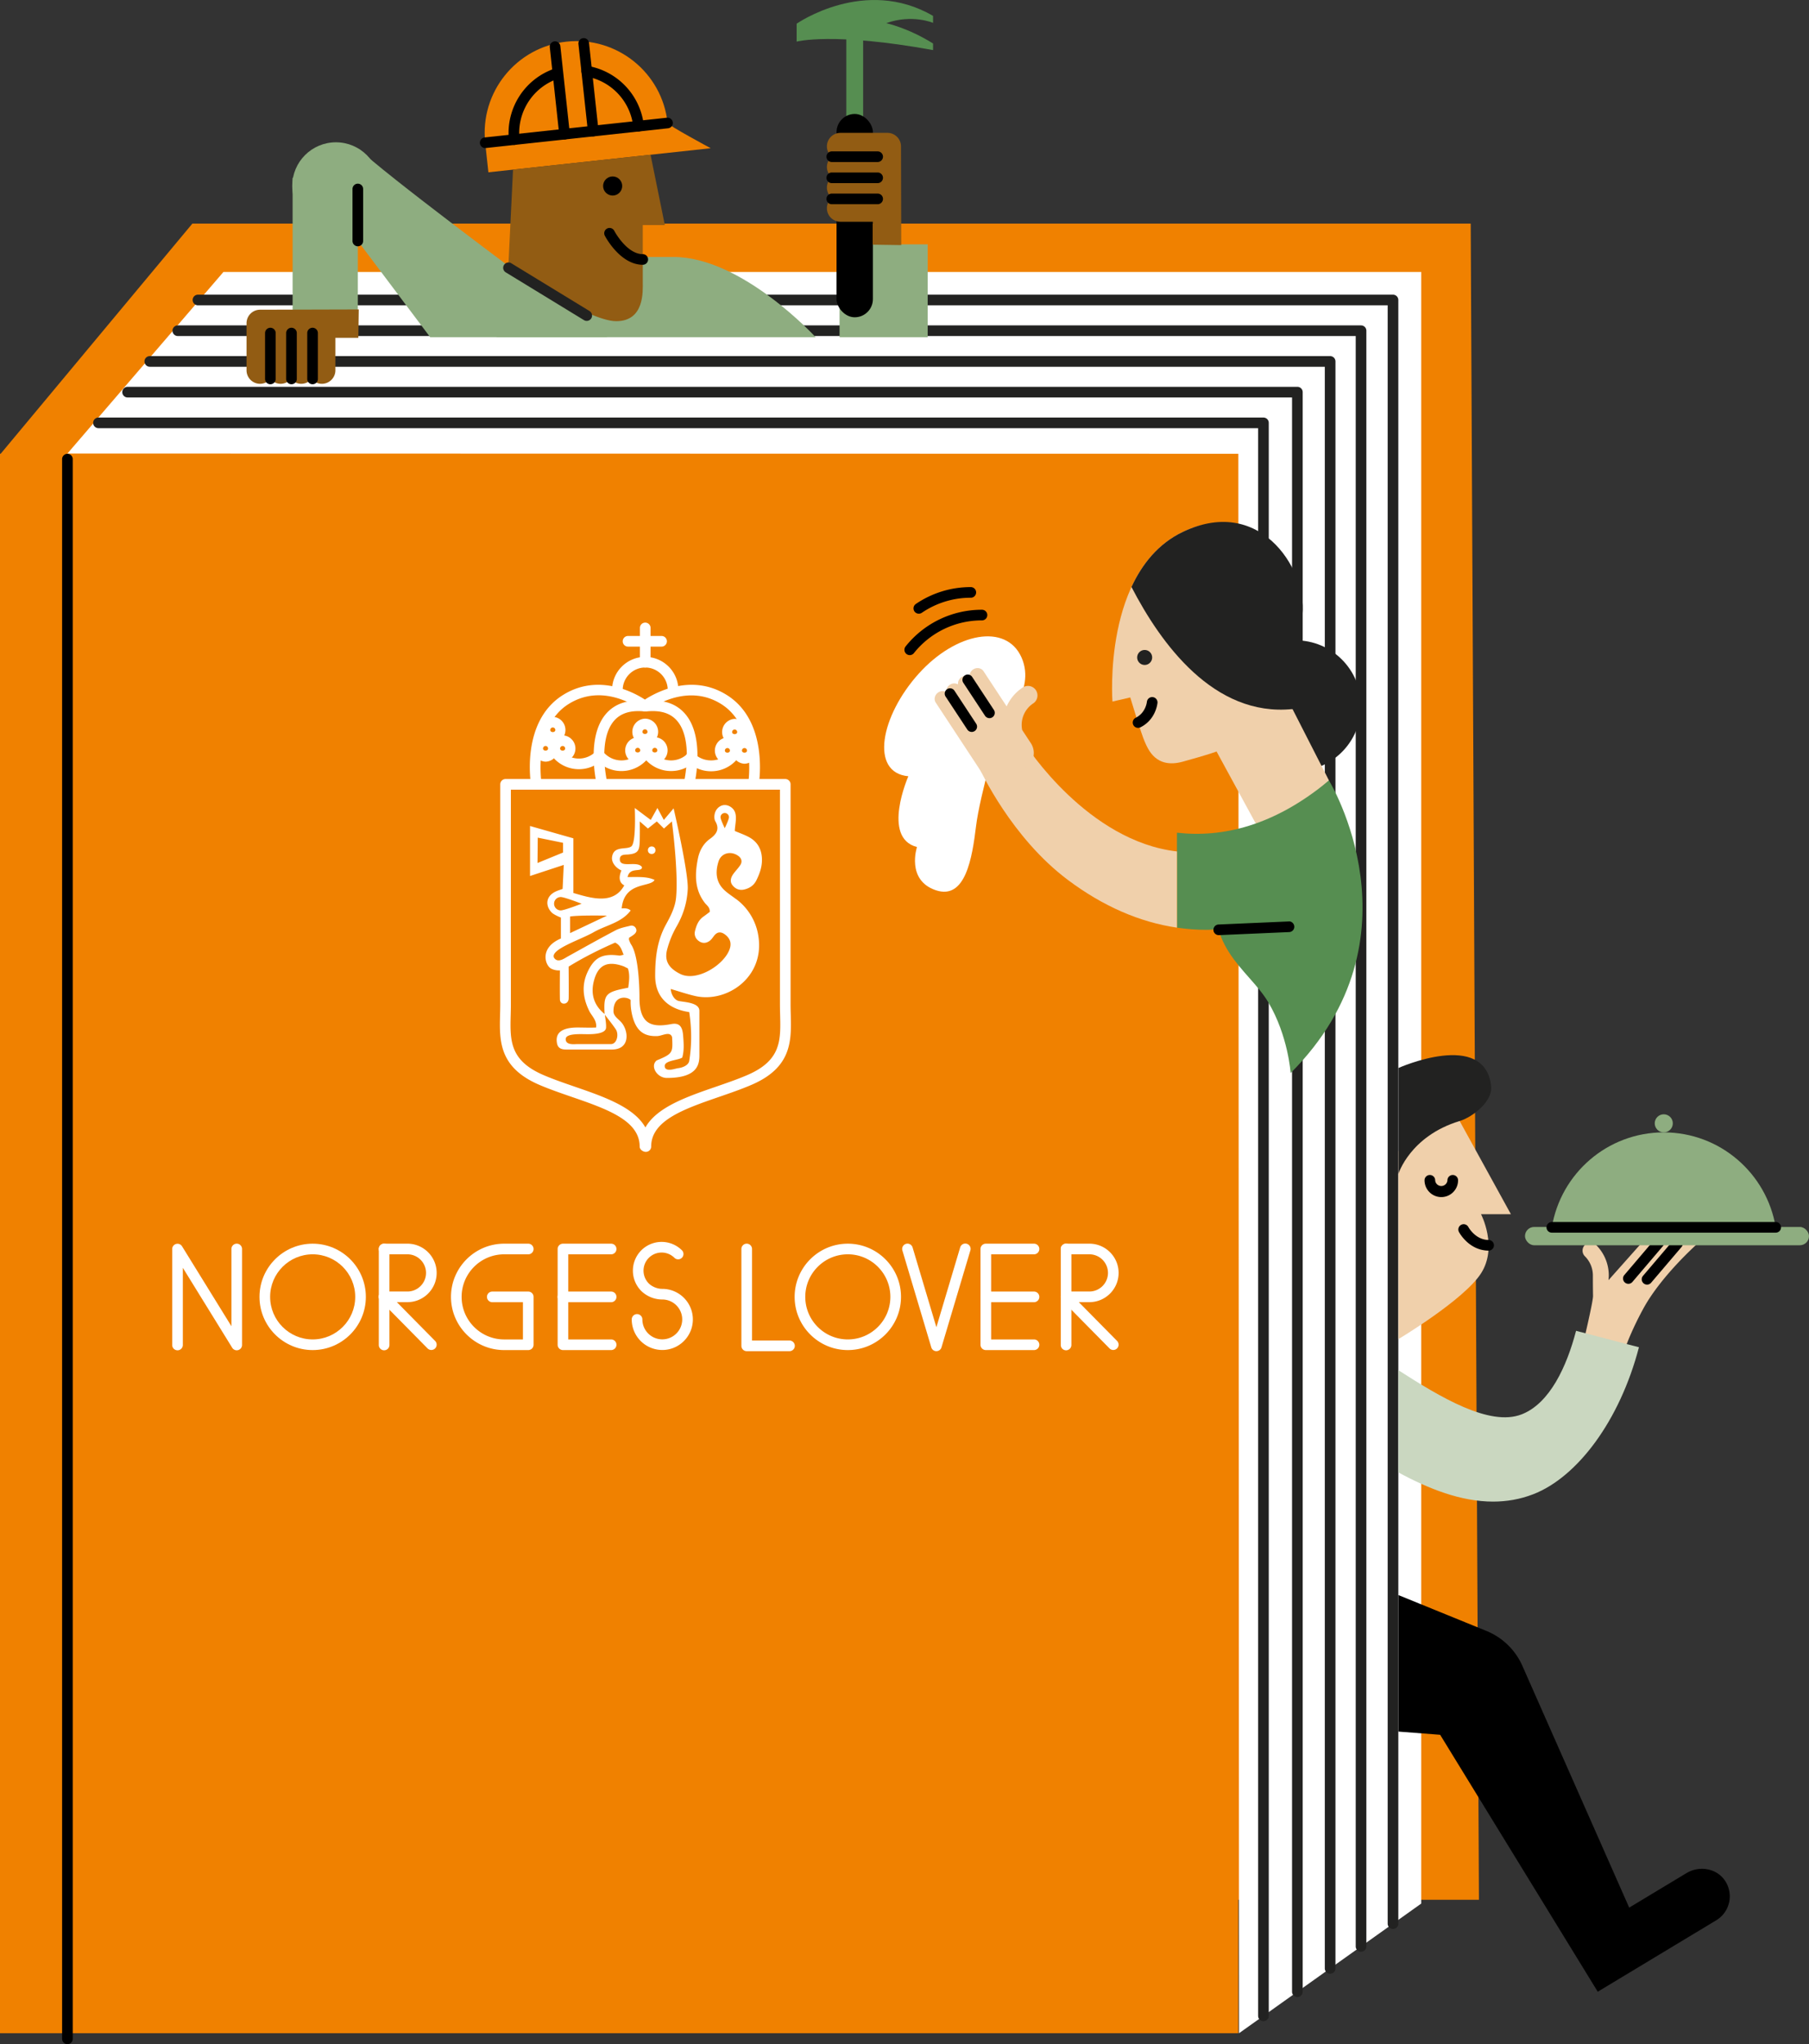
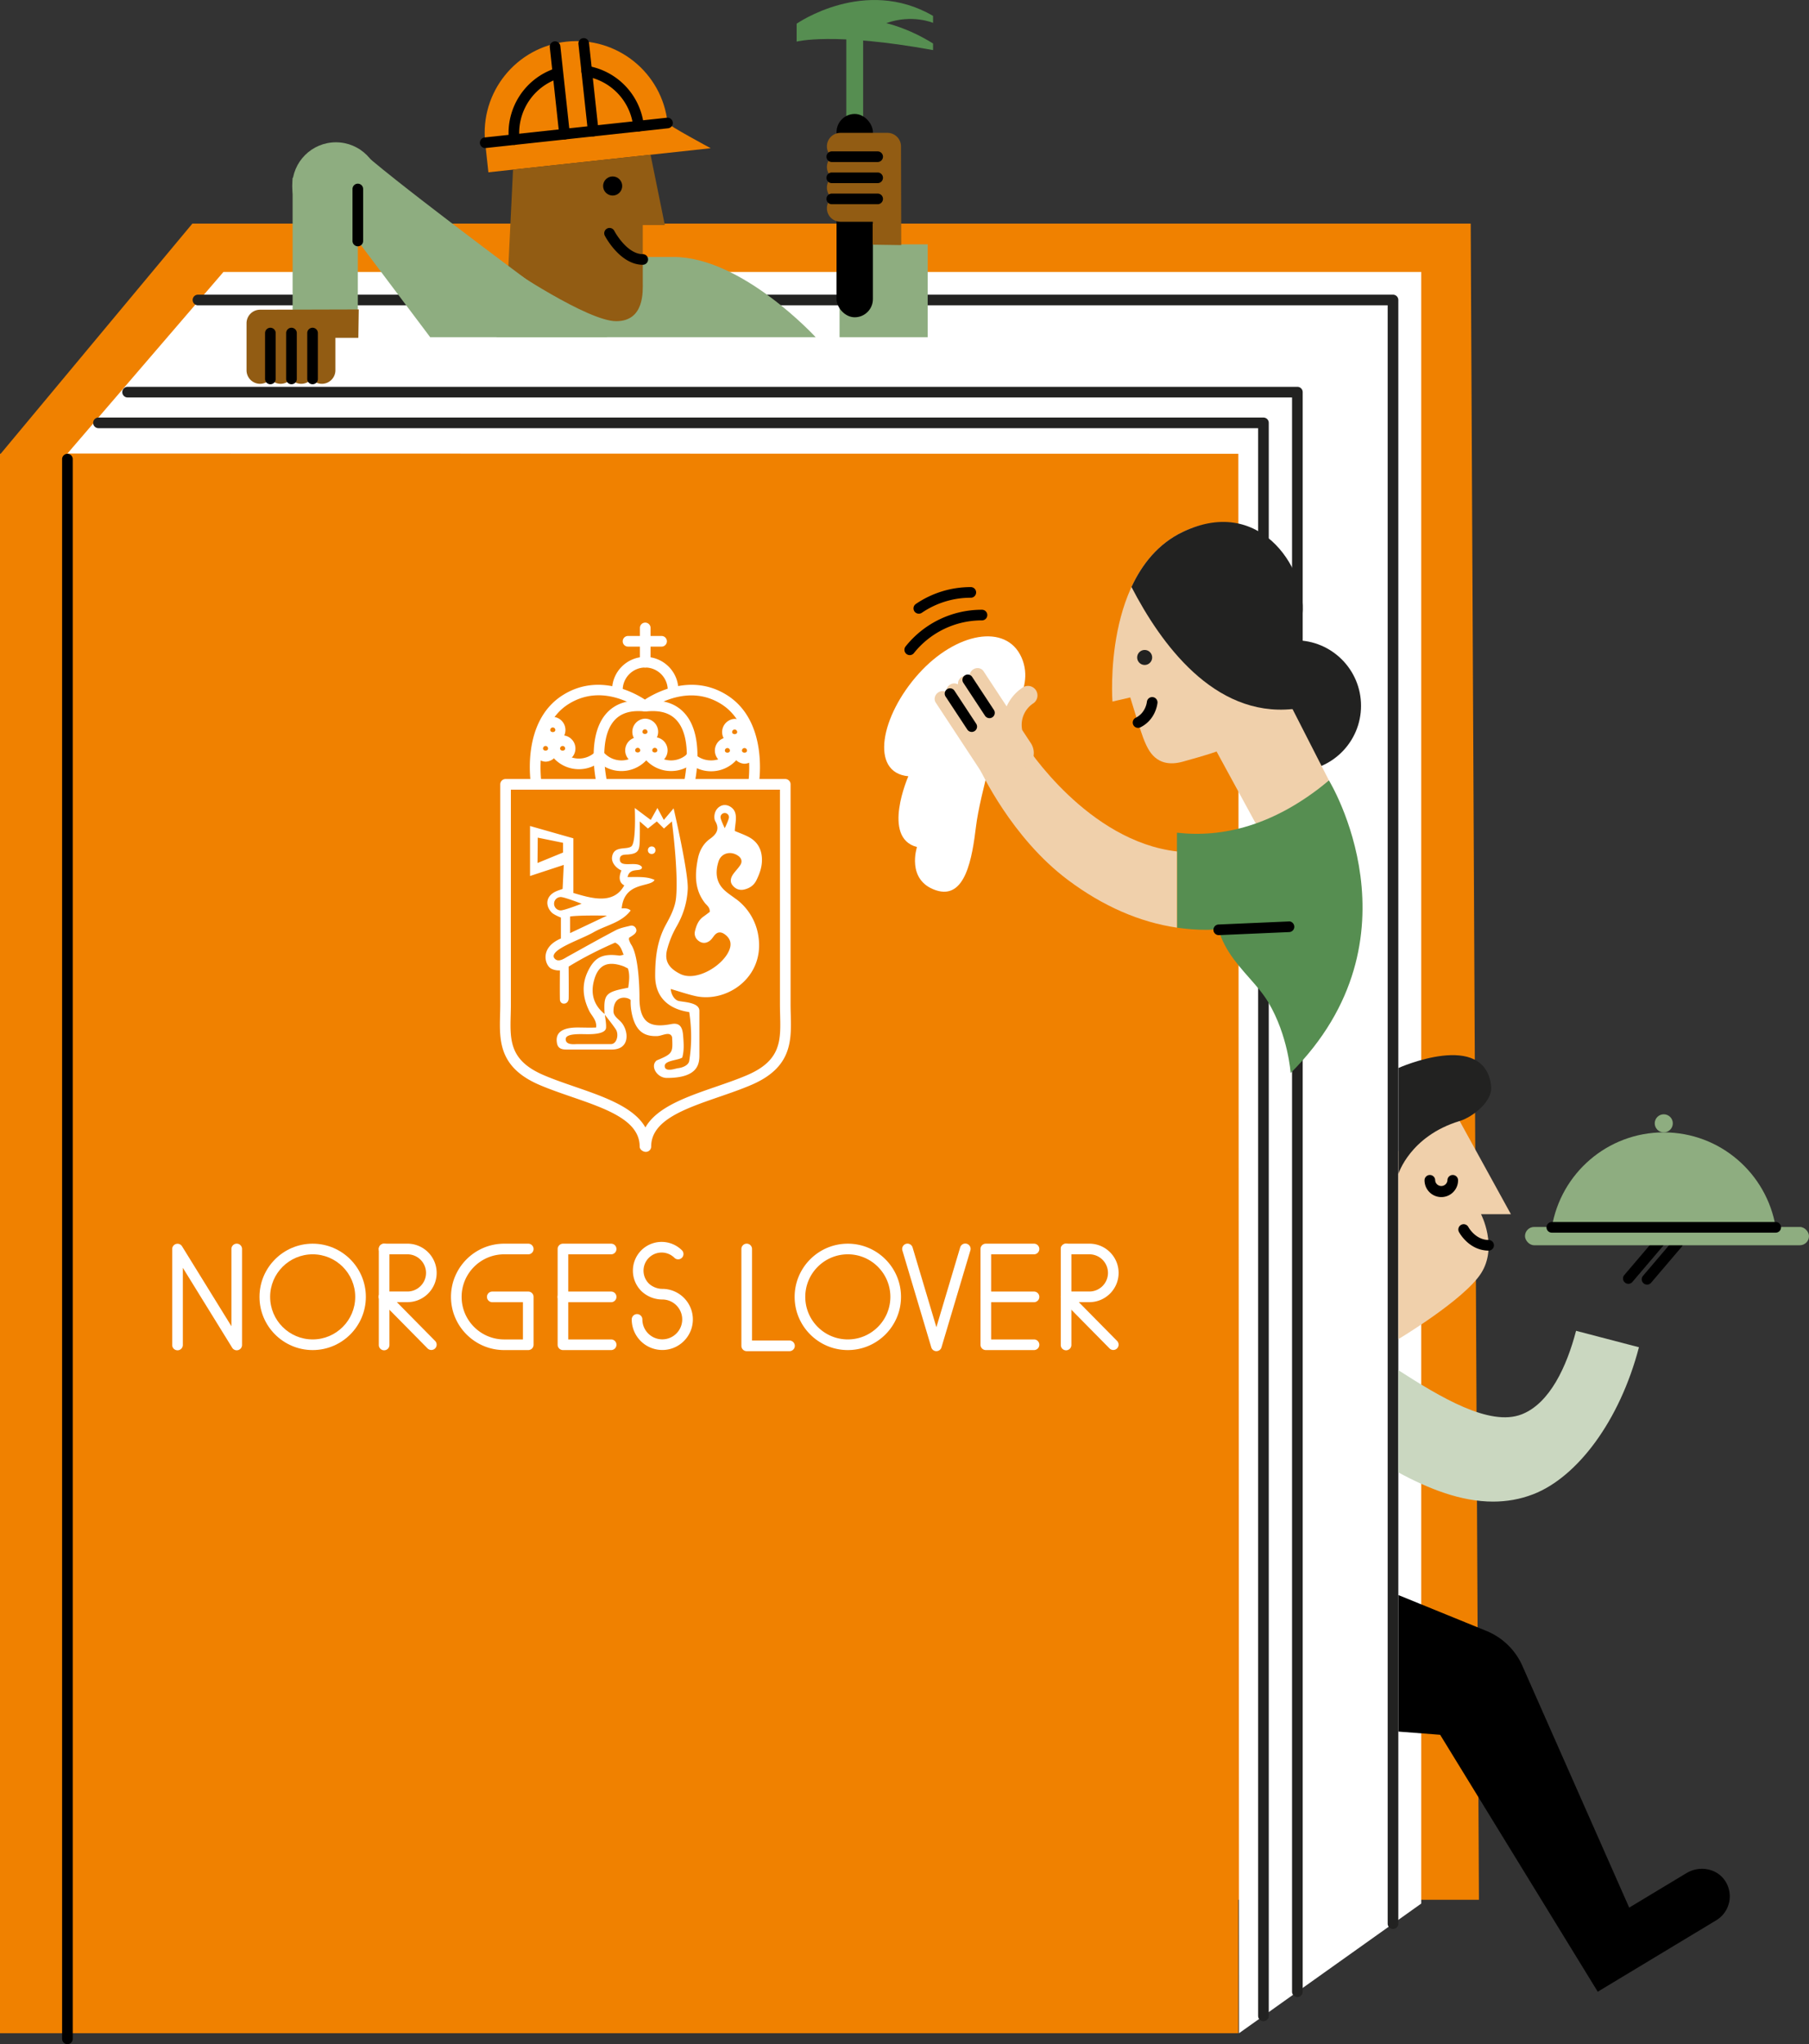
<svg xmlns="http://www.w3.org/2000/svg" id="Layer_1" viewBox="0 0 170.08 192.139">
  <rect x="0" y="0" width="170.08" height="192.139" fill="#333333" stroke="none" />
  <defs>
    <style>.cls-1,.cls-10,.cls-2,.cls-3,.cls-6,.cls-7,.cls-8,.cls-9{stroke-width:0}.cls-2{fill:#568e51}.cls-3{fill:#222221}.cls-6{fill:#8ead80}.cls-7{fill:#925c13}.cls-8{fill:#f08100}.cls-9{fill:#fff}.cls-10{fill:#f0d0ab}</style>
  </defs>
  <path d="M0 42.651h116.428v148.46H0z" class="cls-8" />
  <path d="M29.329 21.016H18.087L0 42.727l24.269-.02.774 135.858h114.004l-.773-157.549H29.329z" class="cls-8" />
  <path d="m6.339 42.629 14.667-17.065h112.618v153.358l-17.132 12.189-.064-148.46-110.089-.023ZM29.397 126.898c-2.757 0-5-2.243-5-5s2.243-5 5-5 5 2.243 5 5-2.243 5-5 5Zm0-9.001c-2.206 0-4 1.794-4 4s1.794 4 4 4 4-1.794 4-4-1.794-4-4-4Z" class="cls-9" />
  <path d="M79.711 126.898c-2.757 0-5-2.243-5-5s2.243-5 5-5 5 2.243 5 5-2.243 5-5 5Zm0-9.001c-2.206 0-4 1.794-4 4s1.794 4 4 4 4-1.794 4-4-1.794-4-4-4ZM49.666 126.898h-2.265c-2.757 0-5-2.243-5-5s2.243-5 5-5h2.265a.5.5 0 0 1 0 1h-2.265c-2.206 0-4 1.794-4 4s1.794 4 4 4h1.765v-3.5h-2.882a.5.5 0 0 1 0-1h3.382a.5.5 0 0 1 .5.5v4.5a.5.5 0 0 1-.5.5ZM57.458 126.898h-4.53a.5.5 0 0 1-.5-.5v-9a.5.5 0 0 1 .5-.5h4.53a.5.5 0 0 1 0 1h-4.03v8h4.03a.5.5 0 0 1 0 1Z" class="cls-9" />
  <path d="M57.458 122.398h-4.53a.5.5 0 0 1 0-1h4.53a.5.5 0 0 1 0 1ZM97.216 126.898h-4.531a.5.5 0 0 1-.5-.5v-9a.5.5 0 0 1 .5-.5h4.531a.5.5 0 0 1 0 1h-4.031v8h4.031a.5.5 0 0 1 0 1Z" class="cls-9" />
  <path d="M97.216 122.398h-4.531a.5.5 0 0 1 0-1h4.531a.5.5 0 0 1 0 1ZM62.268 126.89a2.876 2.876 0 0 1-2.873-2.873.5.5 0 0 1 1 0c0 1.033.84 1.873 1.873 1.873s1.873-.84 1.873-1.873-.84-1.873-1.873-1.873a2.848 2.848 0 0 1-1.974-.798 2.708 2.708 0 0 1 0-3.824 2.706 2.706 0 0 1 3.824 0 .5.5 0 0 1-.707.707 1.707 1.707 0 0 0-2.41 0 1.707 1.707 0 0 0 0 2.41c.234.233.706.506 1.268.506 1.584 0 2.873 1.289 2.873 2.873s-1.289 2.873-2.873 2.873ZM38.306 122.393h-2.192a.5.5 0 0 1 0-1h2.192c.963 0 1.748-.784 1.748-1.748s-.784-1.748-1.748-1.748h-2.192a.5.5 0 0 1 0-1h2.192c1.515 0 2.748 1.232 2.748 2.748s-1.232 2.748-2.748 2.748Z" class="cls-9" />
  <path d="M36.114 126.919a.5.5 0 0 1-.5-.5v-9.021a.5.5 0 0 1 1 0v9.021a.5.5 0 0 1-.5.5Z" class="cls-9" />
  <path d="M40.554 126.89a.5.5 0 0 1-.356-.149l-4.44-4.498a.5.5 0 1 1 .712-.702l4.44 4.498a.5.5 0 0 1-.356.851ZM102.423 122.393h-2.192a.5.5 0 0 1 0-1h2.192c.963 0 1.747-.784 1.747-1.748s-.784-1.748-1.747-1.748h-2.192a.5.5 0 0 1 0-1h2.192c1.515 0 2.747 1.232 2.747 2.748s-1.232 2.748-2.747 2.748Z" class="cls-9" />
  <path d="M100.231 126.919a.5.5 0 0 1-.5-.5v-9.021a.5.5 0 0 1 1 0v9.021a.5.5 0 0 1-.5.5Z" class="cls-9" />
  <path d="M104.67 126.89a.496.496 0 0 1-.355-.149l-4.439-4.498a.5.5 0 0 1 .711-.702l4.439 4.498a.5.5 0 0 1-.356.851ZM22.258 126.919a.499.499 0 0 1-.425-.237l-4.643-7.516v7.253a.5.5 0 0 1-1 0v-9.014a.5.5 0 0 1 .925-.263l4.643 7.516v-7.261a.5.5 0 0 1 1 0v9.021a.5.5 0 0 1-.5.5ZM74.226 127.001h-4.021a.5.5 0 0 1-.5-.5v-9.104a.5.5 0 0 1 1 0v8.604h3.521a.5.5 0 0 1 0 1ZM88.038 127.001a.5.5 0 0 1-.479-.357l-2.714-9.097a.5.5 0 1 1 .958-.286l2.235 7.49 2.235-7.498a.5.5 0 1 1 .958.286l-2.714 9.104a.5.5 0 0 1-.479.357ZM62.201 60.778h-3.154a.5.5 0 0 1 0-1h3.154a.5.5 0 0 1 0 1ZM60.721 108.267c-.276 0-.581-.224-.581-.5 0-2.465-3.123-3.542-6.43-4.682-1.022-.353-2.08-.718-3.026-1.126-3.796-1.642-3.731-4.159-3.668-6.594.008-.32.017-.645.017-.972V73.722a.5.5 0 0 1 .5-.5h26.296a.5.5 0 0 1 .5.5v20.671c0 .327.008.651.017.972.062 2.435.127 4.953-3.669 6.594-.945.409-2.003.773-3.025 1.126-3.306 1.14-6.429 2.218-6.429 4.682a.5.5 0 0 1-.5.5ZM48.032 74.222v20.171c0 .336-.008.669-.017.998-.062 2.389-.11 4.276 3.066 5.65.911.394 1.95.752 2.955 1.099 2.745.947 5.563 1.919 6.644 3.834 1.081-1.916 3.899-2.888 6.644-3.834 1.005-.347 2.044-.705 2.955-1.099 3.177-1.374 3.128-3.261 3.067-5.65a36.423 36.423 0 0 1-.017-.998V74.222H48.033Z" class="cls-9" />
  <path d="M50.426 74.222a.501.501 0 0 1-.493-.417c-.041-.244-.961-5.987 2.984-8.47 3.318-2.088 6.688-.249 7.715.421 1.027-.669 4.396-2.509 7.714-.421 3.945 2.483 3.025 8.226 2.984 8.47a.499.499 0 1 1-.986-.167c.009-.053.847-5.331-2.53-7.457-3.104-1.953-6.294.159-6.809.528a.528.528 0 0 1-.715.023c-.415-.31-3.638-2.567-6.841-.551-3.377 2.125-2.539 7.404-2.53 7.457a.501.501 0 0 1-.493.583Z" class="cls-9" />
  <path d="M56.614 74.222a.5.5 0 0 1-.485-.382c-.045-.184-1.074-4.532.853-6.751.84-.966 2.086-1.371 3.693-1.217a.5.5 0 1 1-.097.995c-1.289-.124-2.217.161-2.84.877-1.591 1.833-.646 5.819-.636 5.859a.5.5 0 0 1-.487.618Z" class="cls-9" />
  <path d="M64.775 74.222a.5.5 0 0 1-.486-.618c.01-.04.952-4.033-.637-5.861-.622-.715-1.548-1-2.839-.876a.497.497 0 0 1-.546-.449.499.499 0 0 1 .449-.546c1.619-.158 2.855.251 3.692 1.217 1.927 2.218.898 6.567.853 6.751a.5.5 0 0 1-.485.382ZM63.28 65.36a.5.5 0 0 1-.5-.5c0-1.167-.95-2.117-2.117-2.117s-2.117.95-2.117 2.117a.5.5 0 0 1-1 0c0-1.719 1.398-3.117 3.117-3.117s3.117 1.398 3.117 3.117a.5.5 0 0 1-.5.5Z" class="cls-9" />
  <path d="M60.664 62.743a.5.5 0 0 1-.5-.5v-3.222a.5.5 0 0 1 1 0v3.222a.5.5 0 0 1-.5.5ZM58.426 72.474a3.2 3.2 0 0 1-2.27-.939.5.5 0 0 1 .707-.707 2.212 2.212 0 0 0 3.125 0 .5.5 0 0 1 .707.707 3.2 3.2 0 0 1-2.27.939Z" class="cls-9" />
  <path d="M59.958 71.767a1.239 1.239 0 0 1 0-2.475 1.238 1.238 0 0 1 0 2.475Zm0-1.476a.238.238 0 0 0-.238.238c0 .262.476.263.475 0a.238.238 0 0 0-.237-.238Z" class="cls-9" />
  <path d="M63.095 72.473a3.2 3.2 0 0 1-2.27-.938.5.5 0 0 1 .707-.707 2.213 2.213 0 0 0 3.125 0 .5.5 0 0 1 .707.707 3.202 3.202 0 0 1-2.27.938Z" class="cls-9" />
  <path d="M61.564 71.767a1.239 1.239 0 0 1 0-2.475 1.238 1.238 0 0 1 0 2.475Zm0-1.476a.238.238 0 0 0-.238.238c0 .262.476.262.476 0a.238.238 0 0 0-.238-.238Z" class="cls-9" />
  <path d="M60.64 70.026a1.239 1.239 0 0 1 0-2.476 1.238 1.238 0 0 1 0 2.476Zm0-1.475a.238.238 0 0 0-.238.238c0 .263.476.264.475 0a.238.238 0 0 0-.237-.238ZM66.858 72.495a3.19 3.19 0 0 1-2.27-.941.5.5 0 0 1 .707-.707c.836.836 2.29.835 3.125 0a.5.5 0 0 1 .707.707 3.187 3.187 0 0 1-2.27.941Z" class="cls-9" />
  <path d="M68.39 71.786a1.239 1.239 0 0 1 0-2.475 1.238 1.238 0 0 1 0 2.475Zm0-1.475a.237.237 0 0 0-.237.238c0 .263.476.262.475 0a.238.238 0 0 0-.238-.238Z" class="cls-9" />
  <path d="M69.996 71.786a1.239 1.239 0 0 1 0-2.475 1.238 1.238 0 0 1 0 2.475Zm0-1.475a.238.238 0 0 0-.238.238c0 .262.476.263.475 0a.238.238 0 0 0-.237-.238Z" class="cls-9" />
  <path d="M69.072 70.045a1.239 1.239 0 0 1 0-2.475 1.238 1.238 0 0 1 0 2.475Zm0-1.475a.238.238 0 0 0-.238.238c0 .262.476.263.475 0a.238.238 0 0 0-.237-.238ZM51.292 71.593a1.239 1.239 0 0 1 0-2.475 1.238 1.238 0 0 1 0 2.475Zm0-1.475a.237.237 0 0 0-.237.238c0 .263.476.262.475 0a.238.238 0 0 0-.238-.238Z" class="cls-9" />
  <path d="M54.429 72.3a3.2 3.2 0 0 1-2.27-.939.5.5 0 0 1 .707-.707 2.212 2.212 0 0 0 3.125 0 .5.5 0 0 1 .707.707 3.2 3.2 0 0 1-2.27.939Z" class="cls-9" />
  <path d="M52.898 71.593a1.239 1.239 0 0 1 0-2.475 1.238 1.238 0 0 1 0 2.475Zm0-1.475a.238.238 0 0 0-.238.238c0 .262.476.263.475 0a.238.238 0 0 0-.237-.238Z" class="cls-9" />
  <path d="M51.973 69.853a1.239 1.239 0 0 1 0-2.476 1.239 1.239 0 0 1 0 2.476Zm0-1.476a.237.237 0 0 0-.237.238c0 .263.476.262.475 0a.238.238 0 0 0-.238-.238Z" class="cls-9" />
  <circle cx="61.271" cy="79.915" r=".355" class="cls-9" />
  <path d="M69.217 84.519c-.382-.291-.796-.548-1.14-.879-.79-.759-.826-1.718-.517-2.679.253-.786 1.147-1.009 1.843-.52.294.207.412.518.216.838-.194.316-.471.58-.686.886-.229.326-.331.705-.066 1.042.278.355.664.512 1.136.394.498-.124.886-.401 1.109-.853.309-.625.544-1.276.526-1.994-.023-.937-.424-1.651-1.256-2.088-.416-.218-.864-.375-1.296-.559.013-.678.324-1.585-.205-2.112-.267-.266-.712-.449-1.137-.229-.405.209-.622.658-.575 1.154.01.103.047.212.099.302.414.729.071 1.207-.513 1.622-.647.46-.999 1.141-1.144 1.879-.284 1.443-.324 2.874.653 4.14.18.234.49.412.466.849-.176.131-.382.293-.597.444-.472.332-.664.834-.792 1.356-.097.397.068.752.405.971.351.227.725.167 1.038-.1.159-.136.266-.332.407-.491.313-.354.653-.3.99-.042.422.324.601.743.447 1.27-.439 1.512-3.094 3.211-4.67 2.426-1.007-.502-1.522-1.167-1.243-2.266a8.869 8.869 0 0 1 .909-2.218c.613-1.075.977-2.228 1.037-3.497.074-1.558-1.328-7.585-1.328-7.585l-.921 1.089-.603-1.123-.628 1.123-1.5-1.123s.15 3.238-.323 3.61c-.452.355-1.659-.108-1.813.996-.072.513.343 1.02.883 1.271 0 0-.515.993.265 1.396-1.023 1.859-3.115 1.205-4.787.714v-5.136l-4.074-1.159v4.7l3.171-1.042-.108 2.258c-.23.082-.375.128-.516.184-1.134.453-1.114 1.428-.502 2.038.224.224.858.47.858.47v1.966c-2.063.874-1.474 2.551-.913 2.834.423.214.82.163.82.163s-.019 1.994 0 2.732c.006.229.16.41.406.393.233-.016.385-.197.413-.421.026-.206 0-3.056 0-3.056 1.412-.873 2.899-1.612 4.374-2.258.531.263.614.71.799 1.141-.21.042-.315.09-.411.077-1.573-.209-2.322.153-2.965 1.508-.594 1.251-.46 2.482.145 3.704.228.46.734.886.641 1.55-.59.029-1.169 0-1.749 0-2.05 0-2.009.979-1.933 1.456.077.476.4.613.861.613h4.303c1.63 0 1.615-1.546.99-2.432-.274-.389-.838-.656-.838-1.159 0-1.607 1.356-1.364 1.616-1.057-.032.654.097 1.473.36 2.097.422 1 1.135 1.326 2.142 1.287.464-.018 1.2-.497 1.392.097.086 1.499.046 1.56-1.447 2.192-.641.509.003 1.646.962 1.646 2.902 0 3.053-1.299 3.053-2.137v-4.167c0-.82-1.508-.816-1.973-.939-.361-.095-.688-.587-.719-1.118.797.231 1.534.484 2.29.658 2.895.669 6.451-1.655 5.972-5.448a5.321 5.321 0 0 0-2.111-3.657Zm-1.077-8.102c.219 0 .396.177.396.396s-.396 1.03-.396 1.03-.396-.812-.396-1.03.177-.396.396-.396Zm-15.202 3.714-2.402.985.023-2.383 2.38.485v.912Zm4.129 5.934-3.471 1.641v-1.561c.943-.14 3.471-.08 3.471-.08Zm-4.973-1.122c0-.347.281-.628.628-.628s1.96.628 1.96.628-1.613.628-1.96.628-.628-.281-.628-.628Zm5.8 11.805c.32.478.104 1.391-.457 1.391h-3.173c-.283 0-1.077.115-1.077-.466 0-.563 1.392-.466 2.023-.465.374 0 1.734.013 1.771-.607.024-.407-.067-.815-.11-1.222.344.455.706.897 1.023 1.37Zm1.172-3.909c-2.148.408-2.323.598-2.223 2.468-.996-.8-1.318-1.859-1.017-3.062.382-1.532 1.247-1.955 2.734-1.444.146.05.282.132.475.224.2.599.111 1.212.031 1.814Zm-.615-7.462c.252-2.558 2.715-1.942 3.092-2.671-.633-.286-1.22-.286-2.539-.266.214-1.003 1.33-.397 1.358-.931-.436-.671-2.112.167-2.087-.763.013-.476.515-.402.839-.435.941-.096 1.01-.43 1.035-1.341.015-.565.003-1.761.003-1.761l.763.668.838-.668.673.668.744-.668s.63 4.791.392 7.178c-.091.911-.52 1.73-.959 2.532-.816 1.493-1.005 3.082-1.005 4.793 0 3.14 2.985 3.355 3.205 3.422.229 1.533.245 3.055 0 4.575-.069.427-.634.643-1.036.691-.293.035-.979.321-1.224-.005-.335-.734 1.17-.695 1.602-.992.197-.691.134-1.39.081-2.078-.063-.811-.337-1.216-1.103-1.07-1.78.338-3.016.094-3-2.505.003-.428-.028-3.841-.779-4.964-.088-.131-.141-.286-.2-.434-.018-.046-.003-.106-.003-.205.15-.1.331-.198.484-.328.167-.142.281-.324.162-.556a.453.453 0 0 0-.533-.248c-.463.115-.951.206-1.367.424-1.512.793-3 1.632-4.494 2.459-.326.181-.952.659-1.301.126-.405-.787 2.504-1.699 3.724-2.402 1.155-.666 2.603-.876 3.479-2.041-.295-.282-.834-.193-.834-.193" class="cls-9" />
  <path d="M118.787 189.979a.5.5 0 0 1-.5-.5V40.246H9.259a.5.5 0 0 1 0-1h109.528a.5.5 0 0 1 .5.5v149.733a.5.5 0 0 1-.5.5Z" class="cls-3" />
  <path d="M121.977 187.709a.5.5 0 0 1-.5-.5V37.359H11.998a.5.5 0 0 1 0-1h109.979a.5.5 0 0 1 .5.5v150.35a.5.5 0 0 1-.5.5Z" class="cls-3" />
-   <path d="M125.057 185.517a.5.5 0 0 1-.5-.5V34.472H14.084a.5.5 0 0 1 0-1h110.974a.5.5 0 0 1 .5.5v151.045a.5.5 0 0 1-.5.5Z" class="cls-3" />
-   <path d="M127.963 183.45a.5.5 0 0 1-.5-.5V31.585H16.718a.5.5 0 0 1 0-1h111.245a.5.5 0 0 1 .5.5V182.95a.5.5 0 0 1-.5.5Z" class="cls-3" />
  <path d="M130.968 181.312a.5.5 0 0 1-.5-.5V28.698H18.612a.5.5 0 0 1 0-1h112.356a.5.5 0 0 1 .5.5v152.614a.5.5 0 0 1-.5.5Z" class="cls-3" />
  <path d="m136.434 103.912 5.62 10.216h-2.81s1.603 3.061 0 5.559-7.769 6.182-7.769 6.182v-17.665l4.959-4.292Z" class="cls-10" />
  <path d="M135.509 112.518a1.579 1.579 0 0 1-1.576-1.577.5.5 0 0 1 1 0 .578.578 0 0 0 1.153 0 .5.5 0 0 1 1 0c0 .869-.707 1.577-1.577 1.577ZM139.956 117.551h-.005c-1.85-.018-2.749-1.689-2.786-1.761a.5.5 0 0 1 .884-.467c.026.049.667 1.216 1.912 1.228a.5.5 0 0 1-.005 1Z" class="cls-1" />
  <path d="M131.475 110.345s1.087-3.558 5.761-4.977c1.252-.38 3.103-1.862 2.961-3.245-.553-5.389-8.721-1.738-8.721-1.738v9.96Z" class="cls-3" />
-   <path d="m154.364 116.803-3.135 3.524c.018-.197.027-.348.027-.434a4.033 4.033 0 0 0-1.19-2.87.747.747 0 1 0-1.057 1.057c.485.485.752 1.129.752 1.813 0 .716.005 1.349.015 1.91s-.986 4.708-.986 4.708h4.086s.551-1.544 1.638-3.529c1.724-3.149 5.183-6.179 5.183-6.179h-5.333Z" class="cls-10" />
  <path d="M153.096 120.67a.501.501 0 0 1-.381-.824l2.867-3.367a.5.5 0 0 1 .762.648l-2.867 3.367a.499.499 0 0 1-.381.176ZM154.853 120.746a.501.501 0 0 1-.381-.824l2.867-3.366a.501.501 0 0 1 .705-.057c.21.179.235.495.057.705l-2.867 3.366a.499.499 0 0 1-.381.176Z" class="cls-1" />
  <rect width="26.702" height="1.719" x="143.378" y="115.326" class="cls-6" rx=".859" ry=".859" />
  <path d="M166.951 115.362c-.839-5.062-5.225-8.926-10.525-8.926s-9.686 3.864-10.525 8.926h21.051Z" class="cls-6" />
  <circle cx="156.426" cy="105.586" r=".85" class="cls-6" />
  <path d="M166.951 115.862H145.9a.5.5 0 0 1 0-1h21.051a.5.5 0 0 1 0 1Z" class="cls-1" />
  <path d="M148.18 125.088c-.87 3.329-2.463 6.82-5.114 7.851-3.026 1.177-7.667-1.626-11.591-4.149v9.609c2.851 1.544 5.88 2.742 8.899 2.742 1.271 0 2.541-.212 3.794-.699 4.116-1.601 8.111-6.867 9.924-13.81l-5.912-1.544Z" style="fill:#cad7c0;stroke-width:0" />
  <path d="M161.367 180.489a2.627 2.627 0 0 0 .741-3.821c-.82-1.094-2.382-1.31-3.553-.605l-5.247 3.162-.132.08-10.083-22.815a6.292 6.292 0 0 0-3.34-3.193l-8.279-3.372v12.832l3.928.302 14.816 24.15" class="cls-1" />
  <circle cx="121.811" cy="66.339" r="6.152" class="cls-3" />
  <path d="m124.949 73.361-3.428-6.715s-5.144-1.967-4.387-6.013 1.637-14.24-5.922-10.638c-7.559 3.601-6.621 15.947-6.621 15.947l1.675-.387s1.033 3.432 1.354 4.147 1.031 2.592 3.592 1.888 3.167-.955 3.167-.955l4.554 8.361 6.017-5.634Z" class="cls-10" />
  <path d="M106.382 55.173c2.732 5.283 7.725 12.231 15.139 11.473 0 0 .119-4.489.876-8.535s-3.626-11.718-11.186-8.117c-2.32 1.105-3.838 3.036-4.83 5.179Z" class="cls-3" />
  <circle cx="107.62" cy="61.797" r=".706" class="cls-3" />
  <path d="M107 68.415a.499.499 0 0 1-.223-.947c.941-.47 1.049-1.458 1.053-1.5a.5.5 0 0 1 .996.087c-.005.064-.148 1.582-1.602 2.307a.498.498 0 0 1-.224.053Z" class="cls-1" />
  <path d="M110.656 78.267v8.925c.915.134 1.835.205 2.757.205 3.433 0 7.095-2.055 10.533-3.923l1.003-10.114c-5.176 4.307-10.066 5.391-14.294 4.907Z" class="cls-2" />
  <path d="M94.069 68.138s3.41-3.097 1.973-6.34-6.165-2.353-9.653 1.508c-3.604 3.99-4.627 9.321-.987 9.657 0 0-2.552 5.792.812 6.65 0 0-1.043 3.109 1.764 4.061s3.428-3.07 3.788-6.018c.359-2.949 2.303-9.517 2.303-9.517Z" class="cls-9" />
  <path d="M85.531 61.577a.501.501 0 0 1-.39-.812 9.156 9.156 0 0 1 7.184-3.453.5.5 0 0 1 0 1 8.158 8.158 0 0 0-6.403 3.078.501.501 0 0 1-.391.188ZM86.387 57.684a.5.5 0 0 1-.282-.914 9.145 9.145 0 0 1 5.169-1.587.5.5 0 0 1 0 1 8.146 8.146 0 0 0-4.606 1.415.494.494 0 0 1-.281.086Z" class="cls-1" />
  <path d="M110.656 80.03c-8.35-.956-14.118-9.794-14.399-10.271l-4.182 2.451c.128.218 2.994 6.509 8.34 10.509 3.3 2.469 6.74 3.96 10.241 4.474v-7.162Z" class="cls-10" />
  <path d="m94.76 73.286 1.681-1.106a1.684 1.684 0 0 0 .48-2.326l-.816-1.24a2.419 2.419 0 0 1 1.037-2.499.896.896 0 0 0-.985-1.497 4.181 4.181 0 0 0-1.513 1.776l-.082-.125-2.093-3.182c-.203-.309-.641-.383-.973-.164a.73.73 0 0 0-.332.687.727.727 0 0 0-.762.033.73.73 0 0 0-.332.687.727.727 0 0 0-.762.033.73.73 0 0 0-.332.687.727.727 0 0 0-.762.033c-.332.219-.438.65-.235.959l2.093 3.182.15.228 2.209 3.358h.001a1.684 1.684 0 0 0 2.326.479Z" class="cls-10" />
  <path d="M93.027 67.501a.499.499 0 0 1-.418-.225l-2.04-3.1a.499.499 0 1 1 .835-.549l2.04 3.1a.499.499 0 0 1-.417.775ZM91.361 68.796a.499.499 0 0 1-.418-.225l-2.04-3.1a.499.499 0 1 1 .835-.549l2.04 3.1a.499.499 0 0 1-.417.775Z" class="cls-1" />
  <path d="M124.949 73.361s9.095 14.798-3.605 27.498c0 0-.229-3.508-2.108-6.665s-6.44-5.304-4.485-12.005l10.198-8.828Z" class="cls-2" />
  <path d="M114.575 87.897a.5.5 0 0 1-.021-.999l6.614-.288c.265-.03.51.203.521.478a.5.5 0 0 1-.479.521l-6.614.288h-.021ZM48.248 14.102a.501.501 0 0 1-.499-.467c-.17-2.566 1.233-6 4.168-7.309 3.376-1.507 6.486.301 8.069 2.76.604.938.948 1.958 1.276 3.01a.5.5 0 1 1-.955.297c-.306-.983-.626-1.934-1.162-2.767-1.352-2.1-3.985-3.651-6.821-2.388-2.43 1.084-3.727 4.069-3.577 6.33a.5.5 0 0 1-.466.532h-.034Z" class="cls-1" />
  <path d="m56.556 12.85-3.963.429" style="fill:#cdd9c4;stroke-width:0" />
  <path d="M45.618 13.418c-.513-4.736 2.91-8.99 7.646-9.503s8.991 2.91 9.503 7.646c.022.206 4.052 2.371 4.052 2.371l-20.901 2.263-.301-2.777Z" class="cls-8" />
  <path d="M45.617 13.917a.5.5 0 0 1-.054-.997l17.15-1.857a.5.5 0 0 1 .108.994l-17.15 1.857a.489.489 0 0 1-.054.003Z" class="cls-1" />
  <path d="M60.037 12.356a.5.5 0 0 1-.497-.446 5.396 5.396 0 0 0-4.458-4.727.5.5 0 0 1 .165-.987 6.402 6.402 0 0 1 5.288 5.606.5.5 0 0 1-.497.554ZM48.347 13.622a.5.5 0 0 1-.497-.446 6.397 6.397 0 0 1 4.392-6.761.5.5 0 1 1 .304.952 5.395 5.395 0 0 0-3.702 5.702.5.5 0 0 1-.497.554Z" class="cls-1" />
  <path d="M55.773 12.818a.5.5 0 0 1-.497-.446l-.891-8.225a.5.5 0 1 1 .994-.108l.891 8.225a.5.5 0 0 1-.497.554ZM53.078 13.11a.5.5 0 0 1-.497-.446l-.891-8.225a.5.5 0 0 1 .443-.551.506.506 0 0 1 .551.443l.891 8.225a.5.5 0 0 1-.497.554Z" class="cls-1" />
  <path d="M78.935 22.967h8.285v8.727h-8.285z" class="cls-6" />
  <path d="M87.725 1.494v.655s-1.971-.844-4.403.029c0 0 2.049.435 4.403 1.91v.62c-9.422-1.716-12.826-.797-12.826-.797V2.227s6.413-4.477 12.826-.732Z" class="cls-2" />
  <path d="M81.152 14.971h-1.583V3.192h1.583z" class="cls-2" />
  <rect width="3.418" height="19.111" x="78.651" y="10.712" class="cls-1" rx="1.709" ry="1.709" transform="rotate(-180 80.36 20.267)" />
  <path d="M77.745 15.698c0-.389.181-.735.459-.969a1.264 1.264 0 0 1-.459-.969c0-.7.572-1.272 1.272-1.272h4.422c.7 0 1.272.572 1.272 1.272 0 .389.025 9.278.025 9.278l-2.667-.039v-2.156h-3.052c-.7 0-1.272-.572-1.272-1.272 0-.389.181-.735.459-.969a1.264 1.264 0 0 1-.459-.969c0-.389.181-.735.459-.969a1.264 1.264 0 0 1-.459-.969Z" class="cls-7" />
  <path d="M82.516 15.229h-4.312a.5.5 0 0 1 0-1h4.312a.5.5 0 0 1 0 1ZM82.516 17.213h-4.312a.5.5 0 0 1 0-1h4.312a.5.5 0 0 1 0 1ZM82.516 19.196h-4.312a.5.5 0 0 1 0-1h4.312a.5.5 0 0 1 0 1Z" class="cls-1" />
  <path d="M46.688 31.693c0-4.147 3.393-7.539 7.539-7.539h9.107c6.431 0 13.351 7.539 13.351 7.539H46.687Z" class="cls-6" />
  <path d="m61.164 14.544 1.342 6.61h-2.073v5.369c0 .839.178 3.666-2.502 3.666s-10.142-5.03-10.142-5.03l.446-9.215 12.928-1.4Z" class="cls-7" />
  <circle cx="57.601" cy="17.482" r=".898" class="cls-1" />
  <path d="M60.433 24.887c-2.113 0-3.5-2.603-3.558-2.713a.5.5 0 1 1 .885-.464c.011.021 1.165 2.178 2.672 2.178a.5.5 0 0 1 0 1Z" class="cls-1" />
  <path d="M49.841 26.523S35.975 16.227 33.73 13.981l-1.879 6.286 8.593 11.426h16.665l-7.268-5.17Z" class="cls-6" />
  <path d="M27.511 16.713h6.131v12.95h-6.131z" class="cls-6" />
  <circle cx="31.583" cy="17.482" r="4.107" class="cls-6" />
  <path d="M26.389 36.076c-.389 0-.735-.181-.969-.459a1.264 1.264 0 0 1-.969.459c-.7 0-1.272-.572-1.272-1.272v-4.422c0-.7.572-1.272 1.272-1.272.389 0 9.278-.025 9.278-.025l-.039 2.667h-2.156v3.052c0 .7-.572 1.272-1.272 1.272-.389 0-.735-.181-.969-.459a1.264 1.264 0 0 1-.969.459c-.389 0-.735-.181-.969-.459a1.264 1.264 0 0 1-.969.459Z" class="cls-7" />
  <path d="M25.42 36.118a.5.5 0 0 1-.5-.5v-4.312a.5.5 0 0 1 1 0v4.312a.5.5 0 0 1-.5.5ZM27.404 36.118a.5.5 0 0 1-.5-.5v-4.312a.5.5 0 0 1 1 0v4.312a.5.5 0 0 1-.5.5ZM29.387 36.118a.5.5 0 0 1-.5-.5v-4.312a.5.5 0 0 1 1 0v4.312a.5.5 0 0 1-.5.5ZM33.642 23.149a.5.5 0 0 1-.5-.5v-4.885a.5.5 0 0 1 1 0v4.885a.5.5 0 0 1-.5.5ZM6.339 192.139a.5.5 0 0 1-.5-.5V43.156a.5.5 0 0 1 1 0v148.483a.5.5 0 0 1-.5.5Z" class="cls-1" />
-   <path d="M55.164 30.163a.493.493 0 0 1-.26-.073l-7.375-4.504a.501.501 0 0 1 .522-.854l7.375 4.504a.501.501 0 0 1-.261.927Z" class="cls-3" />
</svg>